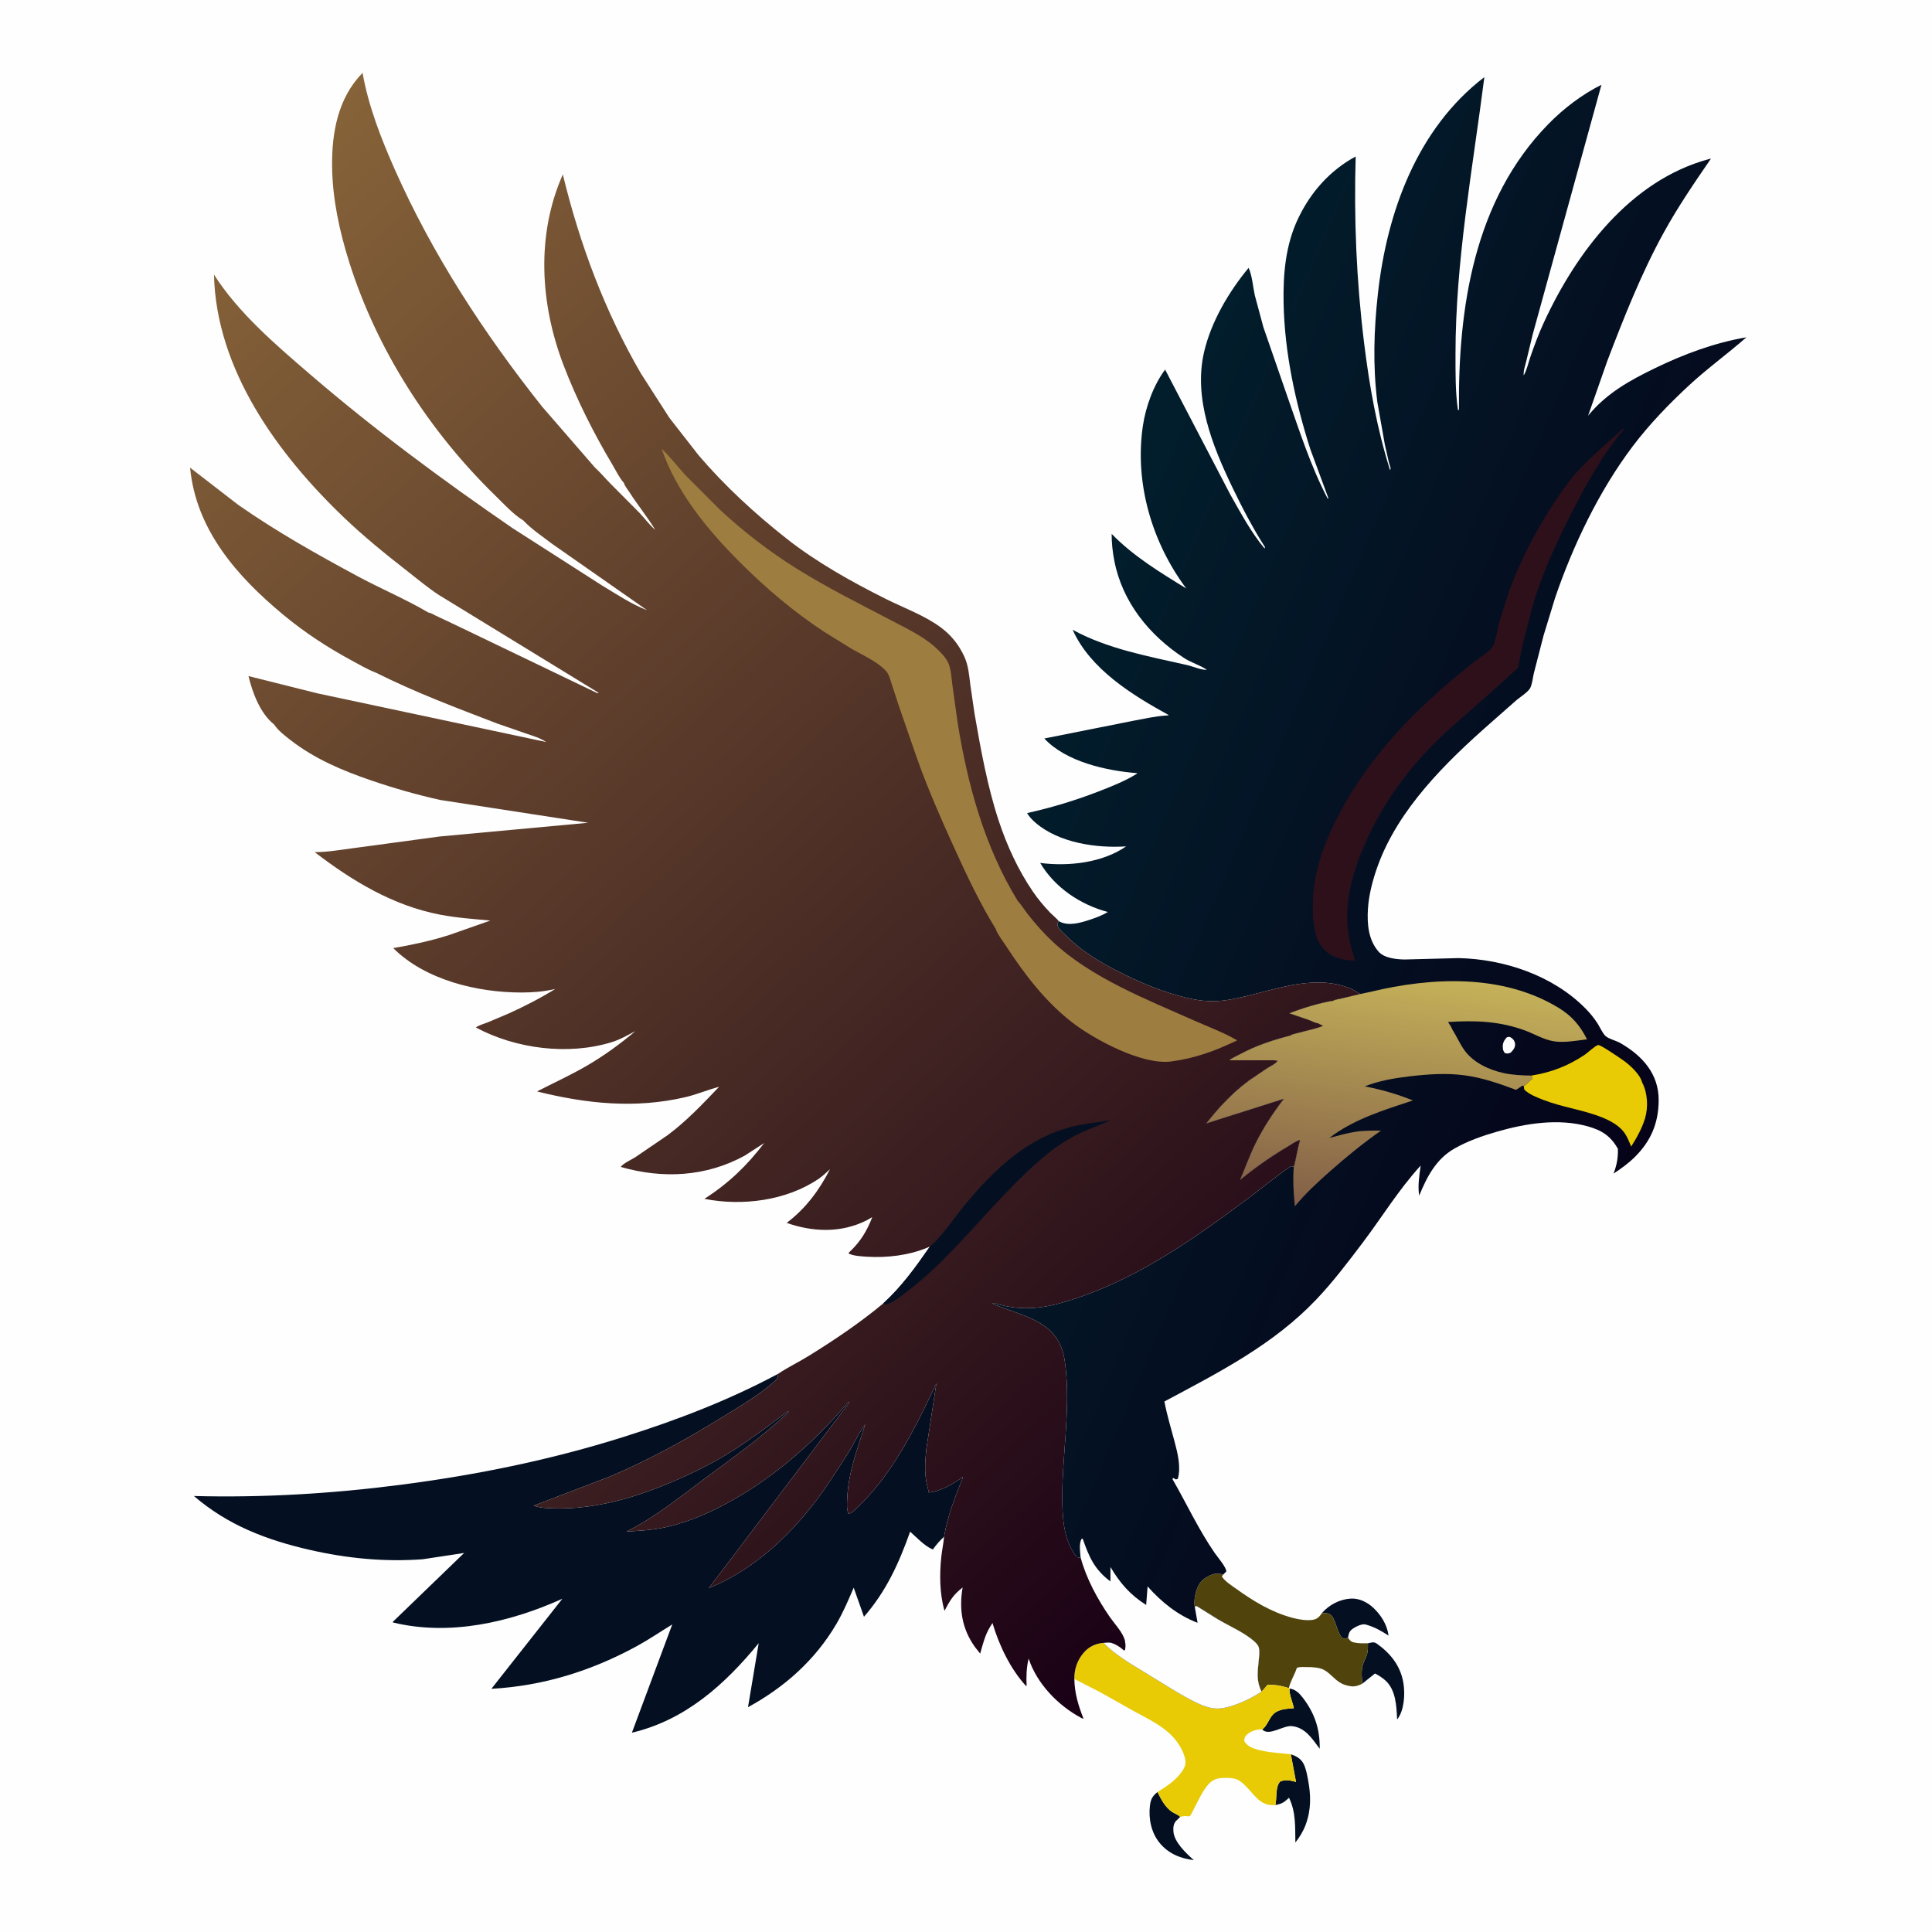
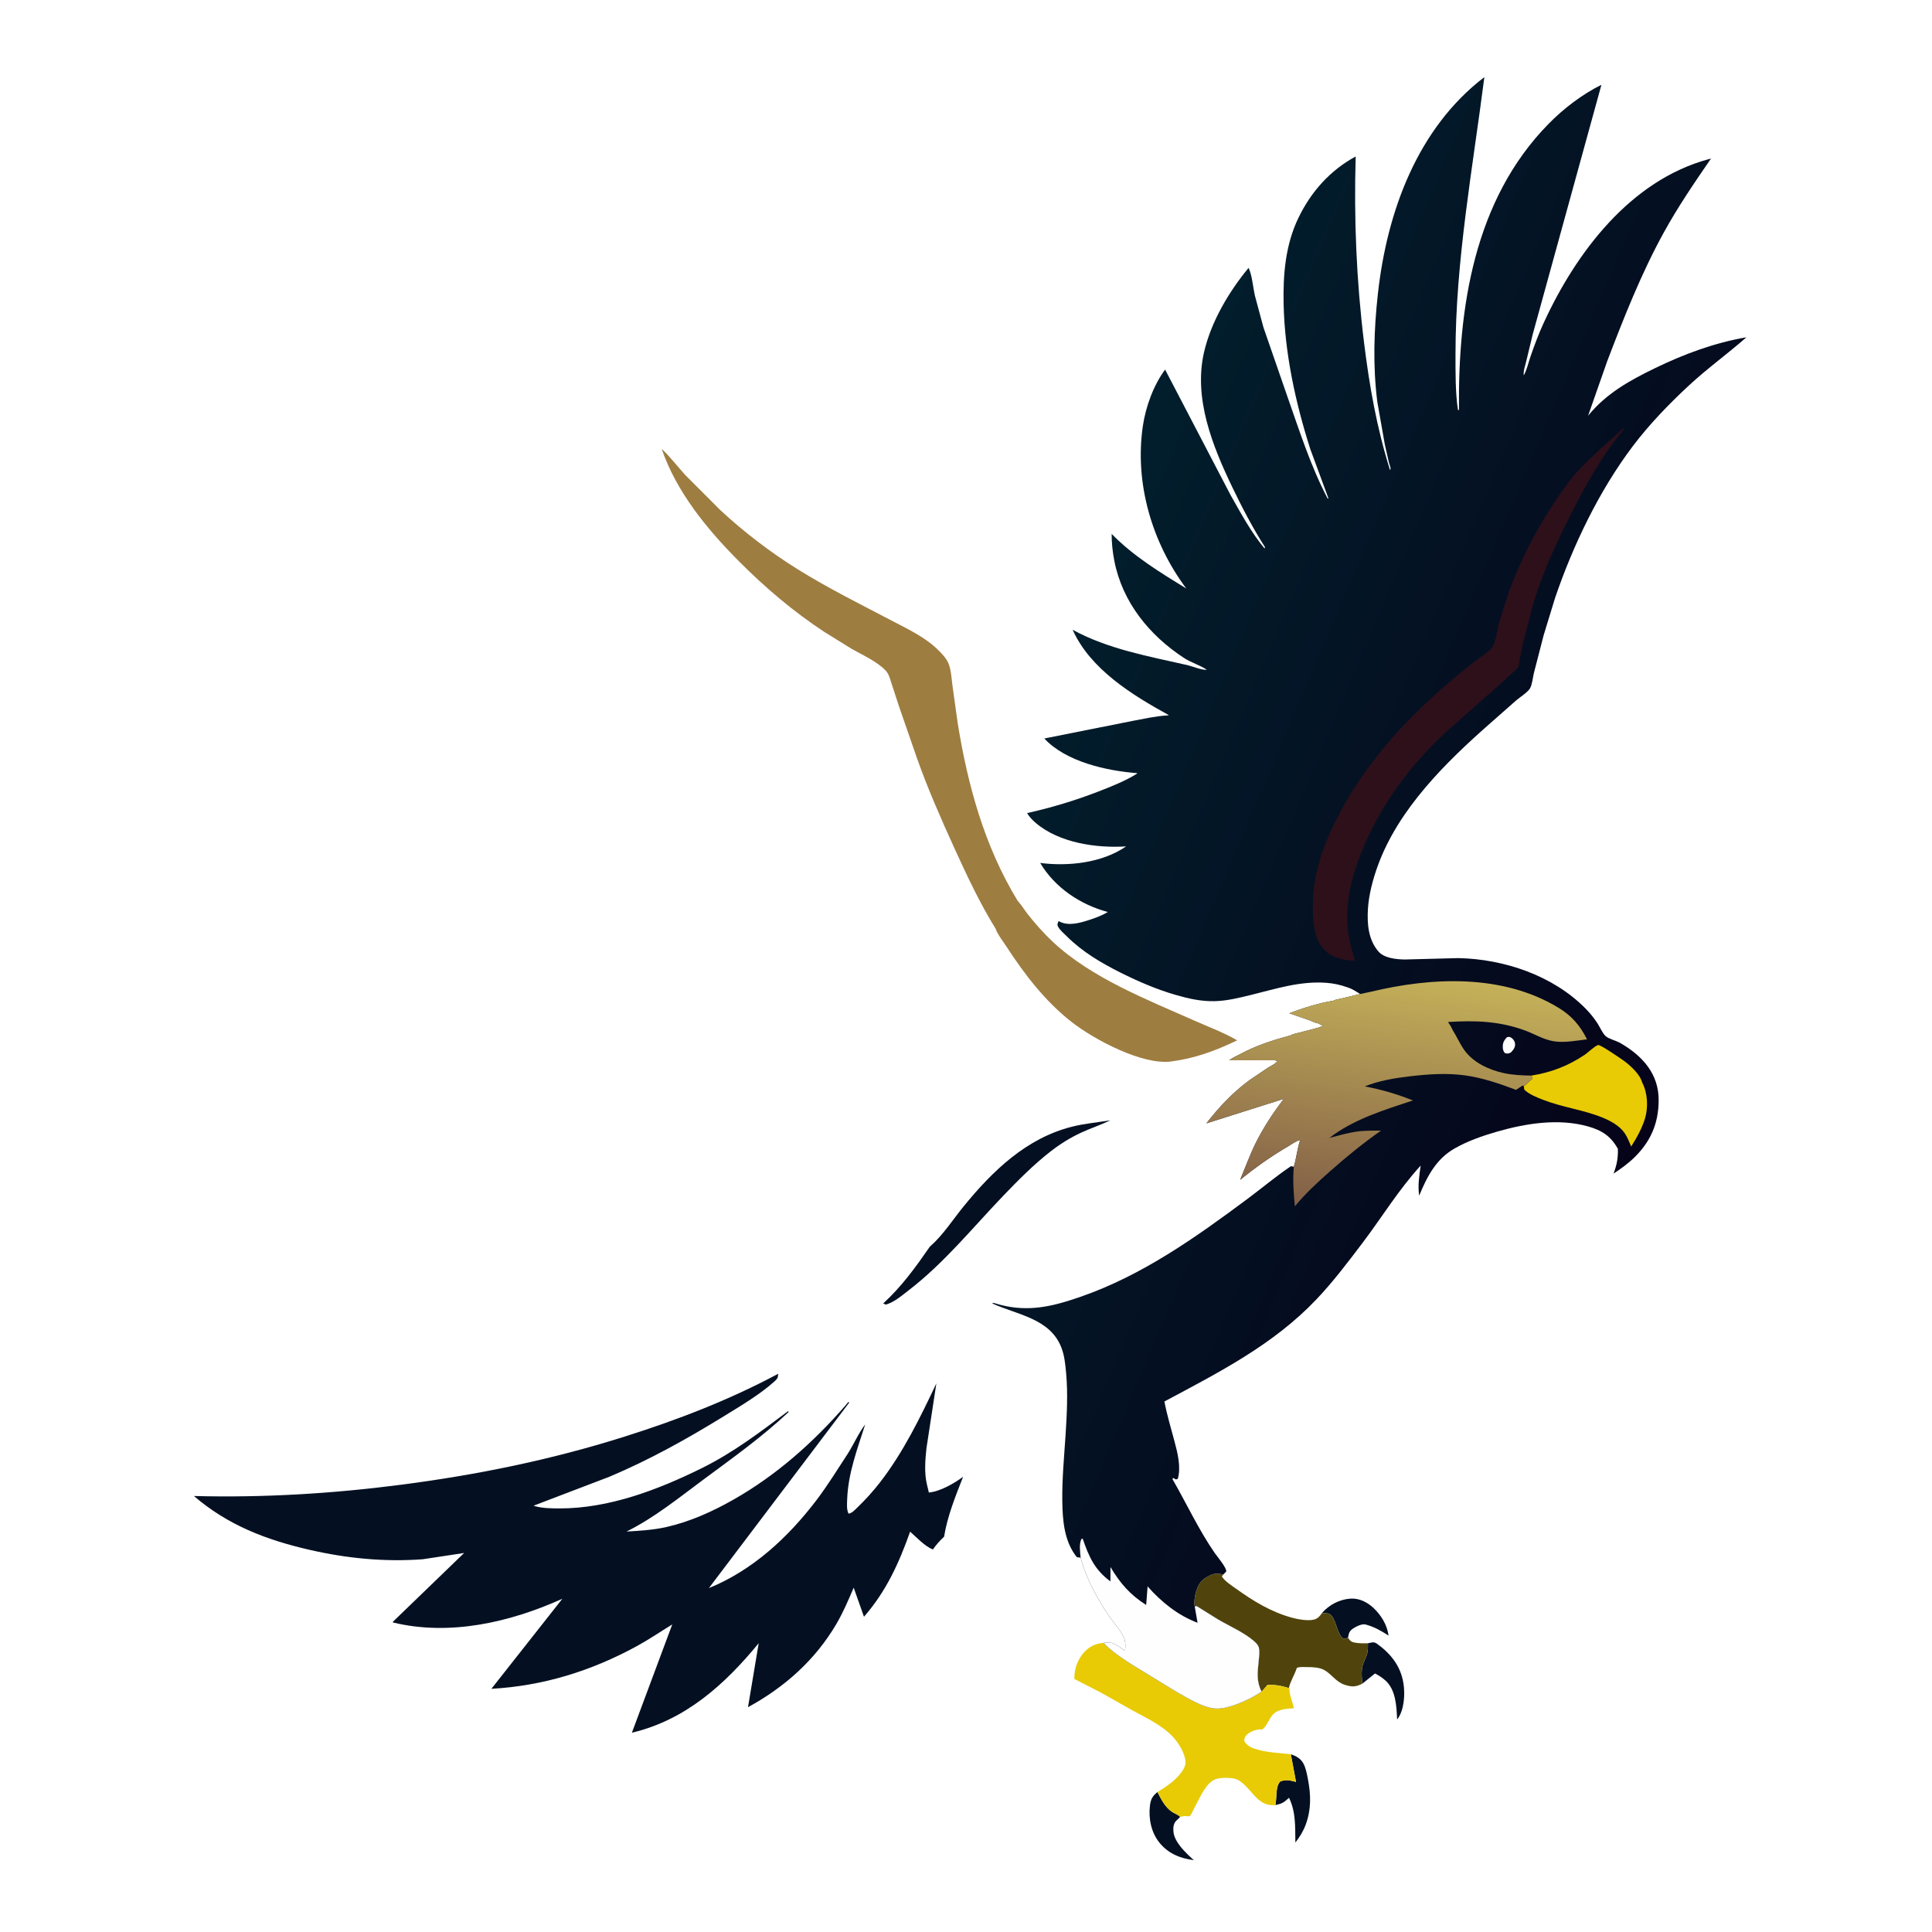
<svg xmlns="http://www.w3.org/2000/svg" version="1.1" style="display: block;" viewBox="0 0 2048 2048" width="1024" height="1024">
  <defs>
    <linearGradient id="Gradient1" gradientUnits="userSpaceOnUse" x1="1813.47" y1="1049.3" x2="1085.34" y2="738.488">
      <stop class="stop0" offset="0" stop-opacity="1" stop-color="rgb(6,3,25)" />
      <stop class="stop1" offset="1" stop-opacity="1" stop-color="rgb(2,30,44)" />
    </linearGradient>
    <linearGradient id="Gradient2" gradientUnits="userSpaceOnUse" x1="1461.83" y1="1287.55" x2="1495.12" y2="1031.61">
      <stop class="stop0" offset="0" stop-opacity="1" stop-color="rgb(130,95,71)" />
      <stop class="stop1" offset="1" stop-opacity="1" stop-color="rgb(197,177,89)" />
    </linearGradient>
    <linearGradient id="Gradient3" gradientUnits="userSpaceOnUse" x1="1316.92" y1="1665.62" x2="100.991" y2="335.87">
      <stop class="stop0" offset="0" stop-opacity="1" stop-color="rgb(25,0,21)" />
      <stop class="stop1" offset="1" stop-opacity="1" stop-color="rgb(135,99,57)" />
    </linearGradient>
  </defs>
-   <path transform="translate(0,0)" fill="rgb(254,254,254)" d="M -0 -0 L 2048 0 L 2048 2048 L -0 2048 L -0 -0 z" />
  <path transform="translate(0,0)" fill="rgb(4,16,34)" d="M 1226.98 1899.64 C 1230.72 1907.13 1235.35 1916.11 1242.59 1920.76 C 1245.07 1922.36 1249.16 1923.8 1251.04 1926.01 L 1246.5 1930.42 C 1243.8 1933.61 1243.58 1937.49 1243.88 1941.5 C 1244.72 1952.84 1257.48 1964.66 1265.54 1971.86 C 1251.17 1970 1238.55 1964.97 1229.15 1953.42 C 1220.3 1942.55 1217.33 1927.7 1218.99 1914 C 1219.81 1907.2 1221.66 1903.91 1226.98 1899.64 z" />
-   <path transform="translate(0,0)" fill="rgb(4,16,34)" d="M 1367.01 1789.88 C 1373.36 1790.79 1377.42 1794.92 1381.2 1799.89 C 1393.87 1816.53 1399.16 1833.03 1398.98 1853.8 C 1391.02 1843.3 1383.84 1831.26 1369.5 1829.77 C 1360.13 1828.8 1345.24 1840.86 1338.02 1833.34 C 1343.27 1829.23 1344.81 1822.74 1348.99 1817.89 C 1354.35 1811.66 1363.99 1811.37 1371.56 1810.77 C 1370.4 1804.83 1366.74 1796.63 1366.89 1790.88 L 1367.01 1789.88 z" />
  <path transform="translate(0,0)" fill="rgb(4,16,34)" d="M 1450.09 1741.91 C 1454.24 1741.19 1456.13 1739.92 1459.72 1742.49 C 1474.38 1752.97 1484.76 1766.23 1487.68 1784.22 C 1489.56 1795.74 1488.62 1812.3 1481.6 1822.02 L 1480.97 1822.48 C 1480.4 1808.64 1479.62 1791.25 1468.58 1781.36 C 1465.24 1778.37 1461.55 1776.06 1457.6 1773.95 L 1444.01 1784.84 C 1443.62 1778.79 1442.86 1772.21 1444.26 1766.26 C 1445.36 1761.62 1448.08 1757.46 1449.28 1752.82 C 1450.17 1749.36 1450.05 1745.48 1450.09 1741.91 z" />
  <path transform="translate(0,0)" fill="rgb(4,16,34)" d="M 1401.33 1709.87 C 1408.91 1701.18 1420.02 1695.33 1431.69 1694.6 C 1440.75 1694.03 1449.27 1698.28 1455.78 1704.35 C 1464.08 1712.09 1470.4 1722.37 1471.94 1733.78 C 1463.69 1728.55 1457.03 1724.61 1447.56 1722.03 C 1443.77 1721 1437.36 1724.25 1434.25 1726.35 C 1430.12 1729.14 1429.85 1731.46 1428.96 1736.04 C 1427.23 1736.82 1425.87 1736.85 1424 1737.02 C 1417.9 1733.43 1416.62 1719.02 1411.77 1713.1 C 1408.82 1709.49 1405.56 1710.15 1401.33 1709.87 z" />
  <path transform="translate(0,0)" fill="rgb(4,16,34)" d="M 1368.33 1859.6 C 1374.16 1861.56 1379.15 1864.24 1381.98 1870 C 1384.46 1875.05 1385.53 1881.06 1386.57 1886.57 C 1389.66 1902.95 1390 1918.31 1384.11 1934.18 C 1381.48 1941.26 1377.78 1947.24 1373.15 1953.16 C 1372.82 1936.55 1373.84 1920.98 1366.4 1905.69 L 1365.17 1906.81 C 1361.82 1909.84 1359.64 1911.62 1355.15 1912.68 L 1353.24 1913.17 L 1351.93 1913.46 C 1353.7 1906.24 1351.77 1893.96 1357.03 1888.5 C 1362.64 1886.23 1366.95 1887.13 1372.68 1888.6 L 1373.82 1888.91 L 1368.33 1859.6 z" />
  <path transform="translate(0,0)" fill="rgb(80,68,12)" d="M 1266.47 1703.05 C 1266.26 1701.7 1266.02 1700.37 1266.06 1699 C 1266.25 1691.41 1268.62 1680.76 1274.3 1675.41 C 1278.3 1671.64 1285.86 1667.46 1291.52 1668.15 L 1296.88 1668.93 L 1295.22 1671 C 1298.09 1676.04 1305.48 1680.65 1310.17 1684.02 C 1328.49 1697.18 1347.21 1708.65 1369.13 1714.7 C 1375.83 1716.55 1389.24 1719.26 1395.62 1715.77 C 1397.95 1714.5 1399.93 1712.07 1401.33 1709.87 C 1405.56 1710.15 1408.82 1709.49 1411.77 1713.1 C 1416.62 1719.02 1417.9 1733.43 1424 1737.02 C 1425.87 1736.85 1427.23 1736.82 1428.96 1736.04 C 1430.72 1738.65 1431.78 1740.2 1435 1740.99 C 1439.69 1742.13 1445.31 1742.02 1450.09 1741.91 C 1450.05 1745.48 1450.17 1749.36 1449.28 1752.82 C 1448.08 1757.46 1445.36 1761.62 1444.26 1766.26 C 1442.86 1772.21 1443.62 1778.79 1444.01 1784.84 C 1437.13 1788.3 1433.03 1788.36 1425.68 1786.03 C 1416.13 1783 1411.84 1774.79 1403.64 1770.24 C 1398.76 1767.54 1391.11 1767.12 1385.55 1767.18 C 1382.93 1767.21 1378.27 1766.82 1375.85 1767.64 C 1374.31 1768.16 1374.66 1768.12 1374.19 1769.48 C 1371.94 1776.08 1367.62 1782.72 1366.27 1789.43 C 1358.38 1787.03 1351.86 1785.68 1343.5 1786.11 C 1341.5 1788.5 1339.57 1791 1337.29 1793.13 C 1331.65 1781.94 1333.09 1772.81 1334.22 1760.96 C 1334.64 1756.5 1335.46 1751.02 1334.44 1746.63 C 1333.83 1744.02 1331.6 1741.67 1329.65 1739.95 C 1319.09 1730.63 1303.44 1723.86 1291.23 1716.71 L 1268.5 1702.55 L 1266.47 1703.05 z" />
  <path transform="translate(0,0)" fill="rgb(232,203,5)" d="M 1138.84 1779.78 C 1138.74 1769.37 1141.88 1760.05 1148.64 1752.08 C 1154.22 1745.52 1161.39 1742.18 1169.85 1741.48 C 1177.99 1750.23 1187.3 1756.21 1197.15 1762.83 L 1246.35 1792.98 C 1258.17 1799.58 1275.12 1810.5 1288.97 1811.16 C 1302.98 1811.83 1326.07 1801.05 1337.29 1793.13 C 1339.57 1791 1341.5 1788.5 1343.5 1786.11 C 1351.86 1785.68 1358.38 1787.03 1366.27 1789.43 L 1367.01 1789.88 L 1366.89 1790.88 C 1366.74 1796.63 1370.4 1804.83 1371.56 1810.77 C 1363.99 1811.37 1354.35 1811.66 1348.99 1817.89 C 1344.81 1822.74 1343.27 1829.23 1338.02 1833.34 C 1332.54 1832.79 1325.9 1835.01 1321.8 1838.78 C 1319.44 1840.93 1319.23 1842.44 1318.92 1845.5 C 1322.25 1851.18 1327.38 1853.17 1333.5 1854.81 C 1345.01 1857.89 1356.6 1858.2 1368.33 1859.6 L 1373.82 1888.91 L 1372.68 1888.6 C 1366.95 1887.13 1362.64 1886.23 1357.03 1888.5 C 1351.77 1893.96 1353.7 1906.24 1351.93 1913.46 L 1350.91 1913.52 C 1343.43 1913.9 1338.32 1911.59 1332.85 1906.57 C 1326.54 1900.78 1319.18 1889.83 1311.63 1886.48 C 1307.16 1884.5 1301.33 1884.51 1296.5 1884.68 C 1290.24 1884.9 1285.62 1886.43 1281.28 1891.11 C 1274.93 1897.96 1270.48 1908.4 1265.98 1916.65 C 1264.7 1919 1263.19 1922.91 1261.5 1924.88 C 1261.28 1925.14 1259.59 1925.44 1259.5 1925.44 L 1257.94 1925.17 C 1255.4 1924.81 1253.47 1925.38 1251.04 1926.01 C 1249.16 1923.8 1245.07 1922.36 1242.59 1920.76 C 1235.35 1916.11 1230.72 1907.13 1226.98 1899.64 C 1237.44 1893.15 1248.07 1886.27 1254.5 1875.38 C 1257.31 1870.62 1257.1 1866.82 1255.55 1861.69 C 1252.84 1852.67 1246.35 1843.45 1239.34 1837.16 C 1228.12 1827.11 1214.07 1820.55 1200.96 1813.37 L 1167.03 1794.22 L 1138.84 1779.78 z" />
  <path transform="translate(0,0)" fill="rgb(4,16,34)" d="M 1000.76 1629 C 996.132 1633.24 992.494 1637.39 988.897 1642.52 C 980.279 1639.09 971.73 1629.8 964.785 1623.62 C 952.821 1657.22 939.523 1686.64 915.843 1713.83 L 904.95 1682.99 C 899.396 1695.99 893.739 1709.31 886.575 1721.5 C 864.109 1759.74 831.65 1788.59 792.915 1809.69 L 804.248 1741.86 C 768.279 1785.74 726.496 1823.36 669.832 1836.74 L 712.61 1721.97 C 700.152 1729.6 687.824 1738.02 675.02 1745 C 626.691 1771.34 575.854 1787.14 520.881 1790.21 L 596.097 1694.77 C 540.656 1719.75 476.703 1734.54 416.492 1719.87 L 416.464 1719.16 L 491.999 1646.22 L 448.067 1652.88 C 407.434 1655.85 367.651 1651.96 328.006 1642.85 C 282.207 1632.33 241.512 1616.76 205.558 1585.82 C 278.972 1587.76 352.964 1583.28 425.762 1573.81 C 506.06 1563.37 583.757 1547.54 661.058 1523.2 C 717.425 1505.45 772.76 1484.2 824.905 1456.26 C 824.761 1460.66 823.945 1461.69 820.649 1464.64 C 805.198 1478.45 785.124 1490.3 767.527 1501.15 C 728.427 1525.24 688.377 1547.55 645.992 1565.41 L 565.592 1596.11 C 573.877 1598.9 584.468 1598.98 593.156 1598.99 C 645.627 1599.03 697.458 1579.28 743.962 1556.29 C 777.418 1539.75 805.841 1518.05 835.5 1495.8 L 835.935 1496.82 C 807.653 1523.42 777.258 1545 746.188 1568.02 C 719.826 1587.55 693.632 1608.93 664.092 1623.52 C 678.173 1622.64 692.5 1621.87 706.297 1618.75 C 731.382 1613.08 755.294 1602.3 777.587 1589.62 C 822.949 1563.84 861.878 1529.29 896.096 1490 L 899.5 1485.93 L 900.069 1487 L 751.461 1683.44 C 797.879 1664.55 835.555 1629.62 865.603 1590.07 C 877.206 1574.8 887.286 1558.34 897.821 1542.32 C 904.62 1531.99 909.766 1519.64 917.152 1509.91 C 908.818 1536.08 898.987 1561.69 898.036 1589.5 C 897.869 1594.37 897.313 1600.07 899.5 1604.54 C 903.079 1604.09 906.206 1600.54 908.758 1598.09 C 917.323 1589.87 925.479 1580.88 932.755 1571.5 C 957.481 1539.6 975.417 1502.79 992.587 1466.45 L 982.065 1535.34 C 980.763 1547.64 979.665 1561.27 982.541 1573.4 L 984.626 1582.14 C 996.736 1581 1011.37 1572.51 1020.94 1565.44 C 1012.92 1585.83 1004.26 1607.23 1000.76 1629 z" />
  <path transform="translate(0,0)" fill="url(#Gradient1)" d="M 1122.15 976.312 L 1123.11 976.855 C 1132.8 981.979 1145.2 978.251 1154.96 975.066 C 1161.59 972.905 1168.35 970.395 1174.34 966.782 C 1145.41 959.038 1118.23 941.07 1102.66 914.767 C 1132.6 918.56 1168.27 914.792 1193.74 897.203 C 1162.28 899.253 1122.89 893.562 1098.01 872.408 C 1094.81 869.682 1090.74 865.672 1088.85 861.889 C 1115.09 855.998 1139.8 848.577 1164.87 838.84 C 1178.59 833.512 1192.67 827.93 1205.22 820.148 L 1205.5 819.594 C 1173.16 817.093 1130.05 807.623 1107 782.831 L 1200.2 764.272 C 1212.24 762.04 1224.26 759.232 1236.5 758.456 C 1238.16 758.351 1237.46 758.452 1239 758.074 C 1200.31 736.823 1155.75 709.431 1137.06 667.599 C 1174.57 688.116 1217.29 695.609 1258.52 705.025 C 1264.11 706.301 1273.9 710.549 1279.3 709.969 C 1271.92 704.988 1262.84 702.518 1255.15 697.5 C 1218.29 673.438 1189.65 638.219 1181.19 594.272 C 1179.36 584.785 1178.38 575.591 1178.4 565.919 C 1200.95 589.223 1229.86 606.899 1257.46 623.766 C 1221.07 575.042 1202.59 512.141 1211.47 451.594 C 1214.45 431.301 1222.76 408.25 1235.07 391.788 L 1304.28 524.449 C 1315.08 543.514 1326.41 564.684 1340.5 581.416 L 1340.95 580 C 1327.98 559.737 1316.68 538.032 1306.25 516.359 C 1285.37 472.929 1265.06 422.434 1276.3 373.5 C 1283.71 341.206 1302.61 309.242 1323.56 283.956 C 1327.28 291.607 1328.25 304.525 1330.14 312.987 L 1339.27 346.933 L 1364.76 420.565 C 1377.61 457.018 1389.46 494.491 1407.5 528.772 L 1408.11 528 L 1388.94 475.99 C 1373.14 426.391 1361.81 374.246 1360.68 322.094 C 1360 290.805 1362.63 259.307 1376.5 230.697 C 1389.81 203.23 1409.98 180.514 1437.08 165.875 C 1435.14 231.967 1437.85 297.319 1445.92 362.934 C 1451.6 409.182 1459.51 453.87 1473.5 498.358 C 1473.69 497.905 1474.01 497.487 1474.06 497 C 1474.23 495.607 1472.76 492.106 1472.36 490.5 L 1468 471.335 L 1460 426 C 1455.17 387.472 1456.38 349.486 1460.67 311 C 1470.3 224.594 1502.36 136.19 1573.49 81.717 C 1561.01 179.187 1542.86 276.903 1542.89 375.489 C 1542.9 394.889 1542.67 415.472 1545.5 434.652 L 1546.57 434.5 C 1545.49 326.563 1562.51 211.937 1641.36 131.478 C 1657.49 115.019 1676.95 100.14 1697.59 89.865 L 1624.71 354.548 L 1617.89 382.873 C 1616.79 387.501 1614.69 393.224 1615.21 397.976 C 1618.63 391.928 1620.1 384.567 1622.37 378.003 C 1626.58 365.855 1631.07 353.791 1636.45 342.107 C 1670.73 267.633 1728.19 191.29 1811.04 168.798 L 1813.71 168.111 C 1795.95 193.942 1778.64 219.274 1763.51 246.793 C 1739.82 289.854 1721.31 336.768 1703.79 382.665 L 1683.44 440.687 C 1702.84 416.954 1727.28 403.426 1754.48 390.225 C 1785.12 375.351 1817.61 363.305 1851.26 357.551 C 1831.42 375.016 1809.83 390.533 1790.43 408.517 C 1769.13 428.259 1748.33 449.799 1730.8 473.004 C 1695.18 520.168 1667.45 578.063 1648.45 633.797 L 1636.32 673.425 L 1625.98 713.5 C 1624.88 718.06 1624.16 725.852 1621.81 729.792 C 1619.35 733.897 1611.19 739.089 1607.43 742.262 L 1580.35 766.138 C 1532.86 807.816 1482.32 857.427 1460.41 918.055 C 1455.26 932.296 1451.01 948.257 1450.07 963.422 C 1449.1 979.205 1450.41 996.256 1461.29 1008.72 C 1467.44 1015.76 1480.28 1016.96 1489.13 1017.1 L 1546.11 1015.62 C 1594.42 1016.68 1646.15 1034.02 1680.67 1069.02 C 1685.51 1073.92 1689.74 1079.13 1693.47 1084.91 C 1695.85 1088.61 1698.92 1095.59 1702.13 1098.4 C 1705.39 1101.26 1713.41 1103.26 1717.5 1105.61 C 1740.98 1119.12 1758.48 1138.24 1758.26 1166.67 C 1758.07 1190.93 1749.79 1209.96 1732.62 1226.84 C 1726.14 1233.22 1718.05 1239.07 1710.45 1244.05 C 1713.9 1234.77 1715.28 1227.75 1715.03 1217.83 C 1707.58 1204.37 1698.08 1198.2 1683.39 1194.06 C 1652.03 1185.24 1617.47 1190.81 1586.81 1199.63 C 1571.55 1204.02 1555.76 1209.55 1541.93 1217.42 C 1522.27 1228.61 1512.67 1247.33 1504.41 1267.43 C 1502.74 1257.03 1504.49 1245.89 1505.99 1235.56 C 1482.44 1261.3 1465.04 1290.2 1444.09 1317.85 C 1428.64 1338.25 1412.97 1358.98 1395.32 1377.53 C 1349.44 1425.74 1292.12 1454.72 1234.31 1485.64 C 1237.05 1499.97 1241.28 1513.92 1245.04 1528 C 1248.29 1540.2 1252.12 1555.23 1248.5 1567.68 L 1246.5 1568.27 L 1243.5 1566.63 L 1242.91 1568 C 1258 1594.18 1270.42 1621.27 1287.69 1646.28 C 1290.17 1649.87 1300.55 1662.12 1299.86 1665.86 L 1296.88 1668.93 L 1291.52 1668.15 C 1285.86 1667.46 1278.3 1671.64 1274.3 1675.41 C 1268.62 1680.76 1266.25 1691.41 1266.06 1699 C 1266.02 1700.37 1266.26 1701.7 1266.47 1703.05 L 1268.5 1702.55 L 1291.23 1716.71 C 1303.44 1723.86 1319.09 1730.63 1329.65 1739.95 C 1331.6 1741.67 1333.83 1744.02 1334.44 1746.63 C 1335.46 1751.02 1334.64 1756.5 1334.22 1760.96 C 1333.09 1772.81 1331.65 1781.94 1337.29 1793.13 C 1326.07 1801.05 1302.98 1811.83 1288.97 1811.16 C 1275.12 1810.5 1258.17 1799.58 1246.35 1792.98 L 1197.15 1762.83 C 1187.3 1756.21 1177.99 1750.23 1169.85 1741.48 L 1174.42 1741.04 C 1179.58 1740.75 1186.92 1745.4 1190.68 1748.84 L 1191.37 1749.5 L 1192.68 1748.75 C 1193.19 1744.43 1193.13 1740.27 1191.44 1736.17 C 1188.2 1728.32 1181.05 1720.9 1176.23 1713.9 C 1163.27 1695.1 1151.41 1673.3 1145.49 1651.17 L 1141.5 1650.68 C 1128.06 1634.1 1126.35 1611.55 1126.08 1591.12 C 1125.76 1567.44 1128.04 1544.44 1129.56 1520.88 C 1130.95 1499.21 1132.11 1477.16 1130.13 1455.5 C 1129.28 1446.28 1128.46 1437.23 1125.1 1428.5 C 1113.2 1397.51 1078.14 1393.75 1051.5 1381.57 C 1053.38 1381.25 1053.06 1381.04 1054.48 1381.47 C 1058.52 1382.69 1062.38 1383.75 1066.54 1384.59 C 1094.71 1390.27 1119.03 1383.81 1145.47 1374.64 C 1210.92 1351.92 1267.2 1311.89 1322.3 1270.92 C 1337.81 1259.38 1352.44 1246.98 1368.5 1236.18 L 1371.48 1236.83 C 1374.25 1227.58 1375.18 1217.89 1378.21 1208.44 C 1373.83 1209.36 1368.98 1213.09 1365.02 1215.42 C 1347.09 1225.96 1330.73 1237.59 1314.6 1250.68 C 1320.06 1237.73 1324.76 1224.53 1331.01 1211.9 C 1339.24 1195.26 1349.69 1179.53 1360.93 1164.8 L 1278.79 1190.82 C 1292.4 1173.47 1306.54 1158.26 1324.39 1145.1 L 1343.74 1132.03 C 1346.84 1130.09 1352.47 1127.54 1354.31 1124.55 L 1351.03 1123.93 L 1303.12 1123.95 C 1306.3 1121.25 1311.2 1119.24 1314.91 1117.25 C 1331.5 1108.34 1349.46 1102.46 1367.66 1097.74 C 1369.85 1096.16 1374.32 1095.46 1377 1094.7 C 1385.41 1092.33 1394.39 1090.7 1402.5 1087.51 L 1397.13 1084.74 C 1394.09 1084.45 1390.42 1082.34 1387.5 1081.28 L 1366.71 1074.12 C 1381.35 1068.47 1398.08 1063.28 1413.54 1060.76 C 1415.16 1059.57 1418.88 1059.16 1420.95 1058.66 L 1441.81 1053.7 L 1441.14 1053.2 C 1437.36 1051.04 1434.15 1048.68 1429.97 1047.18 L 1428.3 1046.6 C 1421.03 1044 1413.55 1042.37 1405.84 1041.81 C 1378 1039.8 1352.62 1048.15 1325.92 1054.72 C 1313.45 1057.78 1300.39 1061.01 1287.5 1061.28 C 1273.06 1061.59 1259.85 1058.59 1246.06 1054.59 C 1226.1 1048.8 1206.78 1040.49 1188.22 1031.22 C 1167.38 1020.79 1147.48 1009.09 1130.86 992.552 C 1127.79 989.5 1123.41 985.909 1121.5 982.089 C 1120.35 979.794 1121.38 978.625 1122.15 976.312 z" />
  <path transform="translate(0,0)" fill="rgb(254,254,254)" d="M 1597.4 1099.5 C 1599.21 1099.2 1599.72 1098.76 1601.45 1099.7 C 1603.84 1101.01 1605.61 1103.39 1605.99 1106.15 C 1606.53 1110.15 1604.09 1113.1 1601.5 1115.74 C 1598.66 1116.97 1597.82 1117.19 1594.99 1116.15 C 1593.36 1113.65 1593.09 1112.63 1593.01 1109.6 C 1592.91 1105.38 1594.58 1102.45 1597.4 1099.5 z" />
  <path transform="translate(0,0)" fill="rgb(232,203,5)" d="M 1623.36 1140.17 C 1644.35 1136.82 1662.16 1129.95 1679.88 1118.1 C 1683.36 1115.78 1690.45 1108.74 1694.08 1107.78 C 1696.39 1107.18 1718.58 1122.44 1721.68 1124.71 C 1728.38 1129.62 1738.62 1139.01 1740.68 1147.32 C 1746.59 1158.39 1747.39 1173.67 1743.75 1185.69 C 1740.57 1196.16 1734.96 1206.17 1729.13 1215.37 C 1727.09 1210.66 1725.14 1205.44 1722.24 1201.22 C 1716.72 1193.2 1707.13 1188.06 1698.26 1184.49 C 1677.98 1176.32 1655.81 1173.76 1635.28 1165.65 C 1628.44 1162.94 1621.24 1160.22 1615.82 1155.09 L 1615.25 1151.09 C 1616.78 1150.38 1616.44 1150.72 1617.43 1149.74 C 1619.75 1147.44 1622.04 1145.38 1624.59 1143.33 L 1623.36 1140.17 z" />
  <path transform="translate(0,0)" fill="rgb(254,254,254)" d="M 1145.49 1651.17 C 1145.05 1645.23 1143.57 1636.58 1146.5 1631.2 L 1147.75 1631.17 C 1154.33 1650.3 1160.3 1663.94 1177.1 1676.36 L 1177.17 1661.12 C 1187.12 1678.07 1198.17 1690.74 1214.99 1701.33 L 1216.51 1681.69 C 1231.3 1698.38 1248.48 1712.23 1269.48 1720.24 L 1266.47 1703.05 L 1268.5 1702.55 L 1291.23 1716.71 C 1303.44 1723.86 1319.09 1730.63 1329.65 1739.95 C 1331.6 1741.67 1333.83 1744.02 1334.44 1746.63 C 1335.46 1751.02 1334.64 1756.5 1334.22 1760.96 C 1333.09 1772.81 1331.65 1781.94 1337.29 1793.13 C 1326.07 1801.05 1302.98 1811.83 1288.97 1811.16 C 1275.12 1810.5 1258.17 1799.58 1246.35 1792.98 L 1197.15 1762.83 C 1187.3 1756.21 1177.99 1750.23 1169.85 1741.48 L 1174.42 1741.04 C 1179.58 1740.75 1186.92 1745.4 1190.68 1748.84 L 1191.37 1749.5 L 1192.68 1748.75 C 1193.19 1744.43 1193.13 1740.27 1191.44 1736.17 C 1188.2 1728.32 1181.05 1720.9 1176.23 1713.9 C 1163.27 1695.1 1151.41 1673.3 1145.49 1651.17 z" />
  <path transform="translate(0,0)" fill="rgb(45,16,26)" d="M 1720.36 454.5 L 1720.87 454.481 L 1721.34 455.216 C 1698.24 482.475 1680.57 514.729 1664.52 546.488 C 1648.63 577.909 1633.74 610.315 1624.12 644.271 L 1613.71 684.814 L 1610.45 701.565 C 1610.18 702.941 1609.92 706.278 1609.29 707.397 C 1608.62 708.591 1606.18 710.528 1605.14 711.542 L 1590.4 724.994 L 1533.5 775.46 C 1503.84 802.542 1477.29 835.361 1458.37 870.821 C 1441.5 902.448 1426.43 941.136 1428.19 977.568 C 1428.89 991.993 1432.16 1004.59 1436.35 1018.3 C 1425.85 1018.02 1418 1016.45 1408.92 1011.21 C 1399.27 1003.49 1396.21 997.742 1393.67 985.5 C 1391.33 974.271 1391.41 962.924 1391.94 951.5 C 1393.31 922.4 1403.49 894.611 1416.49 868.828 C 1445.37 811.575 1488.44 763.773 1537.08 722.5 L 1562.62 701.61 C 1567.76 697.629 1579.31 690.702 1582.41 685.175 C 1585.97 678.818 1587.07 667.385 1589.05 660.125 L 1599.59 626.978 C 1611.2 595.336 1626.95 564.401 1645.33 536.2 C 1653.75 523.292 1662.54 510.286 1672.96 498.905 C 1687.59 482.927 1704.41 469.109 1720.36 454.5 z" />
  <path transform="translate(0,0)" fill="url(#Gradient2)" d="M 1452.77 1051.4 C 1517.78 1035.7 1592.66 1032.26 1651.97 1068.21 C 1666.1 1076.78 1674.9 1087 1682.31 1101.74 C 1671.13 1103.06 1658.05 1105.67 1646.85 1103.76 C 1636.05 1101.92 1626.85 1096.16 1616.73 1092.41 C 1589.68 1082.39 1563.47 1081.5 1534.97 1083.38 C 1536.3 1085.63 1538.82 1088.92 1539.54 1091.34 C 1544.02 1098.39 1547.36 1106.22 1552.16 1113.02 C 1561.61 1126.4 1578.41 1134.11 1594 1137.52 C 1603.6 1139.61 1613.57 1140 1623.36 1140.17 L 1624.59 1143.33 C 1622.04 1145.38 1619.75 1147.44 1617.43 1149.74 C 1616.44 1150.72 1616.78 1150.38 1615.25 1151.09 L 1613.95 1150.81 L 1607.03 1155.3 C 1589.52 1148.67 1571.37 1142.44 1552.72 1139.92 C 1533.39 1137.3 1514.11 1138.66 1494.83 1140.89 C 1478.77 1142.74 1461.81 1145.55 1446.72 1151.61 C 1464.88 1155.09 1480.52 1159.66 1497.7 1166.49 C 1467.25 1176.67 1434.87 1186.36 1409.18 1206.29 C 1418.51 1203.84 1428.08 1201.02 1437.64 1199.61 C 1446.11 1198.36 1455.32 1198.51 1463.88 1198.51 C 1444.81 1211.98 1427.51 1225.99 1410.06 1241.45 C 1397.01 1253.01 1383.67 1265.24 1372.62 1278.75 C 1371.26 1264.96 1370.28 1250.68 1371.48 1236.83 C 1374.25 1227.58 1375.18 1217.89 1378.21 1208.44 C 1373.83 1209.36 1368.98 1213.09 1365.02 1215.42 C 1347.09 1225.96 1330.73 1237.59 1314.6 1250.68 C 1320.06 1237.73 1324.76 1224.53 1331.01 1211.9 C 1339.24 1195.26 1349.69 1179.53 1360.93 1164.8 L 1278.79 1190.82 C 1292.4 1173.47 1306.54 1158.26 1324.39 1145.1 L 1343.74 1132.03 C 1346.84 1130.09 1352.47 1127.54 1354.31 1124.55 L 1351.03 1123.93 L 1303.12 1123.95 C 1306.3 1121.25 1311.2 1119.24 1314.91 1117.25 C 1331.5 1108.34 1349.46 1102.46 1367.66 1097.74 C 1369.85 1096.16 1374.32 1095.46 1377 1094.7 C 1385.41 1092.33 1394.39 1090.7 1402.5 1087.51 L 1397.13 1084.74 C 1394.09 1084.45 1390.42 1082.34 1387.5 1081.28 L 1366.71 1074.12 C 1381.35 1068.47 1398.08 1063.28 1413.54 1060.76 C 1415.16 1059.57 1418.88 1059.16 1420.95 1058.66 L 1441.81 1053.7 L 1452.77 1051.4 z" />
-   <path transform="translate(0,0)" fill="url(#Gradient3)" d="M 554.764 551.739 C 544.196 545.396 534.05 534.129 525.142 525.457 C 455.232 457.398 399.388 370.846 370.09 277.59 C 359.847 244.987 352.417 210.797 352.033 176.512 C 351.628 140.414 358.236 103.901 384.339 77.238 C 390.451 112.308 404.212 147.472 418.593 179.871 C 458.717 270.261 513.18 353.567 574.542 430.895 L 630.762 495.728 L 631.426 496.334 C 636.913 501.416 641.711 507.203 646.971 512.523 L 677.89 543.647 C 683.433 549.506 688.368 556.436 694.548 561.584 C 686.153 547.758 675.756 535.114 667.014 521.439 C 665.425 518.953 661.882 514.719 661.491 512.051 C 656.614 506.722 653.035 499.047 649.307 492.79 C 629.289 459.186 611.508 423.906 597.474 387.342 C 572.553 322.417 568.135 249.255 596.607 184.906 C 614.739 259.344 640.872 329.42 679.338 395.803 L 709.618 442.978 L 740.442 482.486 C 768.229 515.076 800.205 544.461 833.799 570.952 C 865.688 596.099 903.006 616.917 939.294 635.026 C 958.265 644.494 980.63 652.607 997.54 665.277 C 1008.51 673.495 1016.5 683.601 1022.24 696.054 C 1026.5 705.311 1027.35 715.698 1028.55 725.693 L 1033.05 756.5 C 1039.62 794.274 1046.63 833.458 1058.64 869.89 C 1067.35 896.31 1079.26 922.237 1094.99 945.247 C 1100.56 953.39 1106.87 960.883 1113.72 967.981 C 1114.84 969.146 1121.98 975.326 1122.15 976.312 C 1121.38 978.625 1120.35 979.794 1121.5 982.089 C 1123.41 985.909 1127.79 989.5 1130.86 992.552 C 1147.48 1009.09 1167.38 1020.79 1188.22 1031.22 C 1206.78 1040.49 1226.1 1048.8 1246.06 1054.59 C 1259.85 1058.59 1273.06 1061.59 1287.5 1061.28 C 1300.39 1061.01 1313.45 1057.78 1325.92 1054.72 C 1352.62 1048.15 1378 1039.8 1405.84 1041.81 C 1413.55 1042.37 1421.03 1044 1428.3 1046.6 L 1429.97 1047.18 C 1434.15 1048.68 1437.36 1051.04 1441.14 1053.2 L 1441.81 1053.7 L 1420.95 1058.66 C 1418.88 1059.16 1415.16 1059.57 1413.54 1060.76 C 1398.08 1063.28 1381.35 1068.47 1366.71 1074.12 L 1387.5 1081.28 C 1390.42 1082.34 1394.09 1084.45 1397.13 1084.74 L 1402.5 1087.51 C 1394.39 1090.7 1385.41 1092.33 1377 1094.7 C 1374.32 1095.46 1369.85 1096.16 1367.66 1097.74 C 1349.46 1102.46 1331.5 1108.34 1314.91 1117.25 C 1311.2 1119.24 1306.3 1121.25 1303.12 1123.95 L 1351.03 1123.93 L 1354.31 1124.55 C 1352.47 1127.54 1346.84 1130.09 1343.74 1132.03 L 1324.39 1145.1 C 1306.54 1158.26 1292.4 1173.47 1278.79 1190.82 L 1360.93 1164.8 C 1349.69 1179.53 1339.24 1195.26 1331.01 1211.9 C 1324.76 1224.53 1320.06 1237.73 1314.6 1250.68 C 1330.73 1237.59 1347.09 1225.96 1365.02 1215.42 C 1368.98 1213.09 1373.83 1209.36 1378.21 1208.44 C 1375.18 1217.89 1374.25 1227.58 1371.48 1236.83 L 1368.5 1236.18 C 1352.44 1246.98 1337.81 1259.38 1322.3 1270.92 C 1267.2 1311.89 1210.92 1351.92 1145.47 1374.64 C 1119.03 1383.81 1094.71 1390.27 1066.54 1384.59 C 1062.38 1383.75 1058.52 1382.69 1054.48 1381.47 C 1053.06 1381.04 1053.38 1381.25 1051.5 1381.57 C 1078.14 1393.75 1113.2 1397.51 1125.1 1428.5 C 1128.46 1437.23 1129.28 1446.28 1130.13 1455.5 C 1132.11 1477.16 1130.95 1499.21 1129.56 1520.88 C 1128.04 1544.44 1125.76 1567.44 1126.08 1591.12 C 1126.35 1611.55 1128.06 1634.1 1141.5 1650.68 L 1145.49 1651.17 C 1151.41 1673.3 1163.27 1695.1 1176.23 1713.9 C 1181.05 1720.9 1188.2 1728.32 1191.44 1736.17 C 1193.13 1740.27 1193.19 1744.43 1192.68 1748.75 L 1191.37 1749.5 L 1190.68 1748.84 C 1186.92 1745.4 1179.58 1740.75 1174.42 1741.04 L 1169.85 1741.48 C 1161.39 1742.18 1154.22 1745.52 1148.64 1752.08 C 1141.88 1760.05 1138.74 1769.37 1138.84 1779.78 C 1139.12 1794.88 1143.02 1807.86 1148.56 1821.79 C 1146.93 1821.51 1147.38 1821.72 1146 1820.98 C 1121.37 1807.77 1099.2 1784.74 1090.37 1758.14 C 1088.07 1767.99 1087.79 1777.08 1088.25 1787.16 L 1087.53 1787.09 C 1071 1769.14 1058.94 1743.72 1052.07 1720.47 L 1049.54 1724.5 C 1044.25 1733.03 1041.71 1743.28 1039.03 1752.88 L 1033.5 1745.9 C 1019.72 1726.65 1016.47 1705.83 1020.4 1682.82 C 1010.6 1690.38 1006.95 1696.59 1001.22 1707.5 C 996.005 1689.5 995.831 1668.78 997.827 1650.2 C 998.59 1643.1 1000.14 1636.12 1000.76 1629 C 1004.26 1607.23 1012.92 1585.83 1020.94 1565.44 C 1011.37 1572.51 996.736 1581 984.626 1582.14 L 982.541 1573.4 C 979.665 1561.27 980.763 1547.64 982.065 1535.34 L 992.587 1466.45 C 975.417 1502.79 957.481 1539.6 932.755 1571.5 C 925.479 1580.88 917.323 1589.87 908.758 1598.09 C 906.206 1600.54 903.079 1604.09 899.5 1604.54 C 897.313 1600.07 897.869 1594.37 898.036 1589.5 C 898.987 1561.69 908.818 1536.08 917.152 1509.91 C 909.766 1519.64 904.62 1531.99 897.821 1542.32 C 887.286 1558.34 877.206 1574.8 865.603 1590.07 C 835.555 1629.62 797.879 1664.55 751.461 1683.44 L 900.069 1487 L 899.5 1485.93 L 896.096 1490 C 861.878 1529.29 822.949 1563.84 777.587 1589.62 C 755.294 1602.3 731.382 1613.08 706.297 1618.75 C 692.5 1621.87 678.173 1622.64 664.092 1623.52 C 693.632 1608.93 719.826 1587.55 746.188 1568.02 C 777.258 1545 807.653 1523.42 835.935 1496.82 L 835.5 1495.8 C 805.841 1518.05 777.418 1539.75 743.962 1556.29 C 697.458 1579.28 645.627 1599.03 593.156 1598.99 C 584.468 1598.98 573.877 1598.9 565.592 1596.11 L 645.992 1565.41 C 688.377 1547.55 728.427 1525.24 767.527 1501.15 C 785.124 1490.3 805.198 1478.45 820.649 1464.64 C 823.945 1461.69 824.761 1460.66 824.905 1456.26 C 835.067 1449.38 846.599 1443.91 857.1 1437.42 C 884.519 1420.48 911.474 1402.33 936.258 1381.71 C 955.943 1363.61 970.582 1343.31 985.69 1321.48 L 983.217 1322.48 C 963.382 1330.78 940.073 1333.52 918.76 1332.14 C 912.426 1331.72 905.923 1331.48 900 1329.04 C 899.545 1327.29 899.423 1328.18 901.075 1326.61 C 912.314 1315.89 919.113 1304.64 924.631 1290.2 L 918.671 1293.63 C 891.634 1307.17 862.004 1306.15 833.899 1296.31 C 854.018 1281.13 868.438 1261.68 879.852 1239.38 C 875.971 1242.93 872.079 1246.69 867.72 1249.65 C 833.583 1272.83 786.717 1278.74 746.701 1270.83 C 772.365 1254.33 791.605 1235.85 810.1 1211.65 L 789.395 1225.06 C 748.442 1247.48 702.518 1249.82 658.027 1237 C 660.418 1233.33 669.553 1229.18 673.434 1226.7 L 707.754 1203.29 C 727.924 1188.26 744.931 1170.18 762.237 1152.08 C 750.178 1155.2 738.76 1160.19 726.436 1163.06 C 673.233 1175.46 621.608 1169.98 569.263 1156.97 C 586.821 1147.94 605.092 1139.59 622.144 1129.68 C 640.266 1119.14 657.543 1106.55 673.548 1093.04 C 665.261 1097.3 657.388 1101.98 648.42 1104.75 C 602.339 1118.95 546.798 1111.86 504.437 1089.18 C 507.734 1086.66 512.946 1085.35 516.898 1083.8 L 538.955 1074.45 C 555.783 1066.88 572.863 1058.12 588.545 1048.39 C 576.44 1051.12 565.311 1052.09 552.938 1052.1 C 506.391 1052.15 450.853 1038.98 416.881 1005.06 C 437.076 1001.5 456.951 997.351 476.5 991.032 L 519.812 975.821 C 501.892 974.158 484.035 972.971 466.328 969.553 C 416.419 959.918 373.313 933.751 333.6 903.312 C 347.326 903.356 361.53 900.701 375.148 898.997 L 465.963 886.731 L 623.5 872.167 L 466.633 848 C 441.91 842.49 417.546 835.526 393.581 827.335 C 362.959 816.867 333.588 804.457 307.874 784.463 C 302.093 779.968 294.647 774.289 290.723 768.117 C 275.858 756.39 267.648 734.43 263.422 716.678 L 336.446 734.965 L 579.03 786.584 C 572.747 782.377 565.156 780.101 558.035 777.713 L 527 766.952 C 483.693 750.324 440.528 734.101 398.974 713.299 C 389.7 709.753 380.43 704.283 371.667 699.537 C 346.6 685.961 322.568 670.131 300.6 651.928 C 251.541 611.277 207.745 561.789 201.507 495.742 L 252.473 535.112 C 292.761 563.339 336.544 587.97 379.854 611.237 C 404.207 624.321 430.467 635.342 454.174 649.367 C 456.549 649.525 459.448 651.456 461.657 652.495 L 482.655 662.388 L 631.373 733.89 C 633.007 734.641 632.979 735.005 634.712 734.5 L 465.13 630.636 C 453.286 622.913 442.213 613.519 431.053 604.827 C 408.043 586.905 385.634 568.663 364.53 548.495 C 294.382 481.459 229.045 391.77 226.828 291.057 C 252.602 331.658 292.678 365.824 328.928 396.998 C 396.964 455.505 469.507 509.165 543.449 559.932 L 637.214 620.004 C 652.572 629.273 669.265 640.498 685.956 646.844 L 585.155 576.407 C 575.615 569.154 564.321 561.506 555.942 552.964 L 554.764 551.739 z" />
  <path transform="translate(0,0)" fill="rgb(4,16,34)" d="M 985.69 1321.48 L 986.827 1320.48 C 999.947 1308.8 1010.6 1292.12 1021.78 1278.45 C 1052.29 1241.12 1087.88 1206.68 1136.04 1194.42 C 1149.51 1190.99 1163.21 1189.86 1176.86 1187.57 C 1166.94 1192.48 1156.24 1195.97 1146.15 1200.61 C 1134.75 1205.85 1123.55 1212.84 1113.66 1220.56 C 1095.57 1234.67 1079.4 1250.97 1063.56 1267.5 C 1030.63 1301.87 1001 1338.71 963 1367.97 C 955.812 1373.51 947.867 1380.43 939 1382.93 L 936.258 1381.71 C 955.943 1363.61 970.582 1343.31 985.69 1321.48 z" />
  <path transform="translate(0,0)" fill="rgb(158,125,65)" d="M 1055.58 984.792 C 1038.51 957.245 1024.54 927.315 1011.14 897.874 C 996.967 866.741 983.58 836.231 972.101 803.961 L 953.059 749 L 945.048 724.5 C 943.463 719.614 942.334 714.466 938.679 710.665 C 929.401 701.014 914.596 694.538 903 687.931 L 873.997 669.989 C 840.594 647.95 811.422 623.207 783.273 594.937 C 749.631 561.153 717.038 521.518 701.384 475.737 C 710.528 484.468 718.089 494.321 726.534 503.666 L 763.488 540.673 C 788.676 564.03 816.493 585.361 845.67 603.5 C 878.559 623.948 913.189 641.111 947.461 659.037 C 964.156 667.77 981.699 676.144 995.131 689.624 C 998.995 693.502 1003.34 698.168 1005.44 703.273 C 1008.17 709.887 1008.59 718.655 1009.53 725.77 L 1015.08 765.75 C 1025.64 831.81 1043.55 897.177 1078.61 954.662 C 1082.81 959.288 1086.05 964.756 1089.92 969.662 C 1097.99 979.872 1106.76 989.738 1116.28 998.612 C 1157.24 1036.78 1215.55 1059.46 1266.14 1081.93 C 1281.2 1088.62 1297.24 1094.47 1311.44 1102.81 C 1288.36 1113.9 1267.03 1121.82 1241.52 1125.2 C 1210.86 1129.25 1159.81 1101.94 1136.12 1083.47 C 1108.02 1061.57 1086.11 1032.98 1066.82 1003.33 C 1063.18 997.732 1058.02 991.318 1055.62 985.18 L 1055.58 984.792 z" />
</svg>